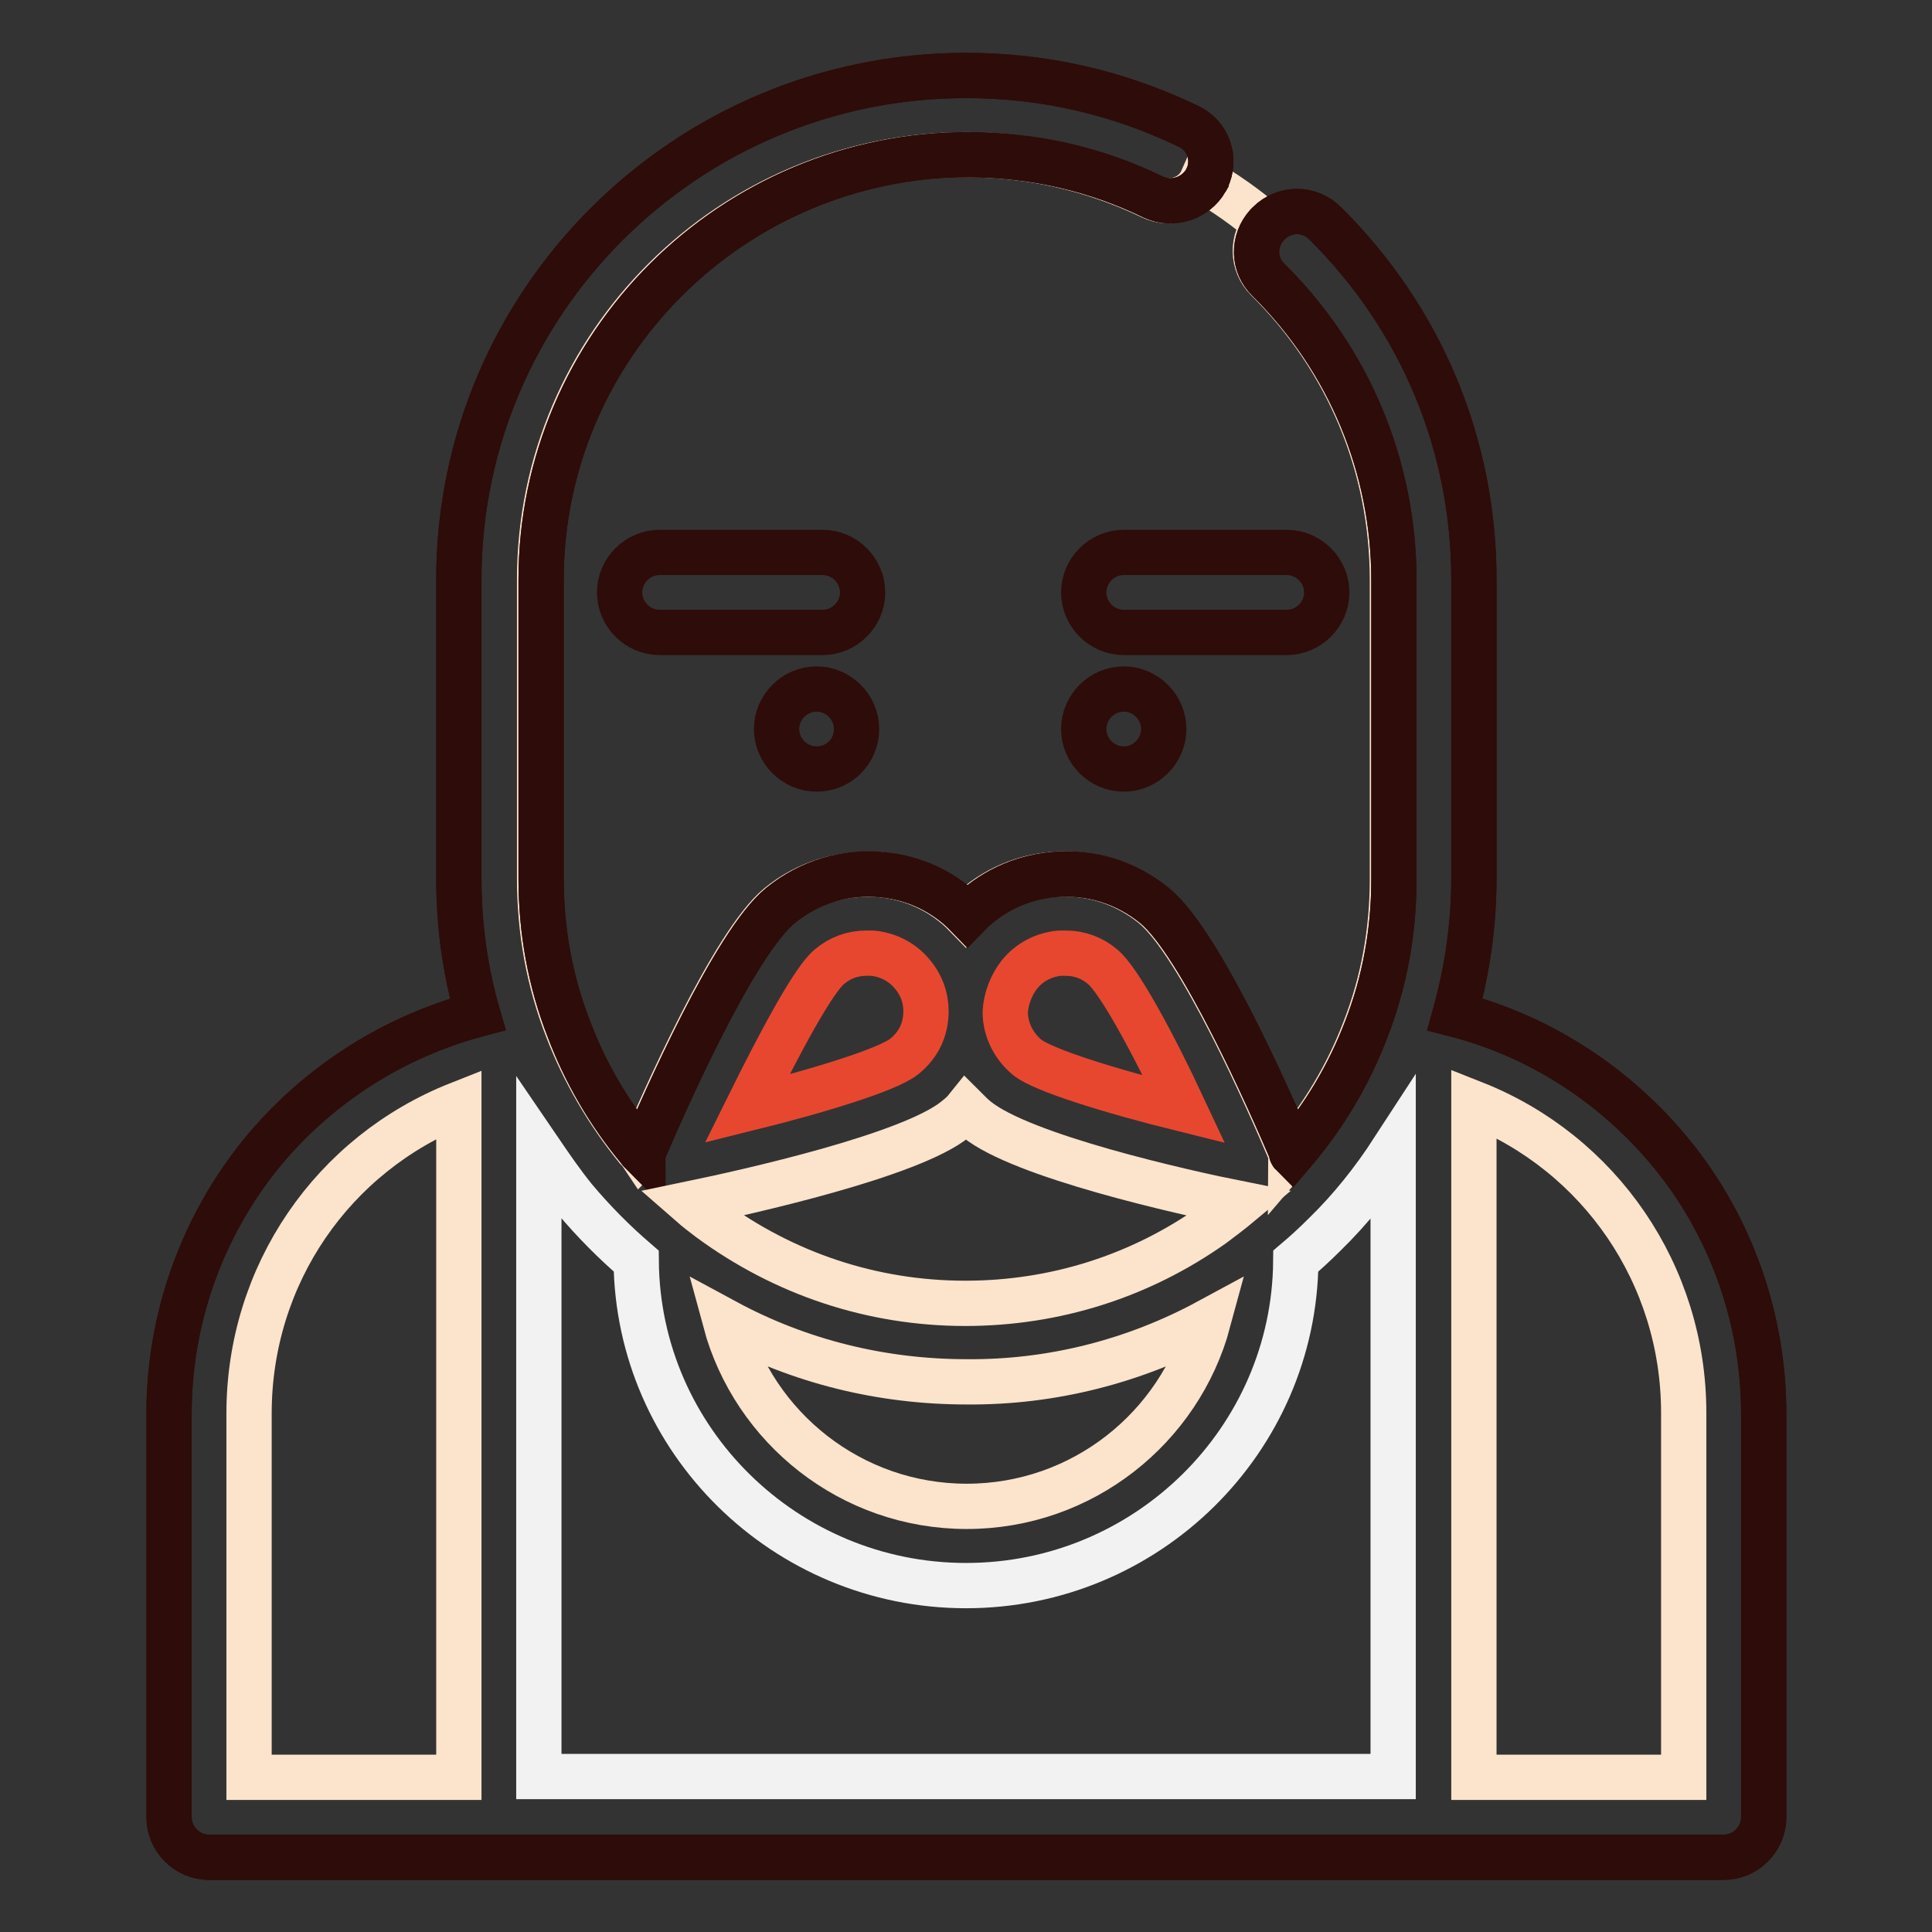
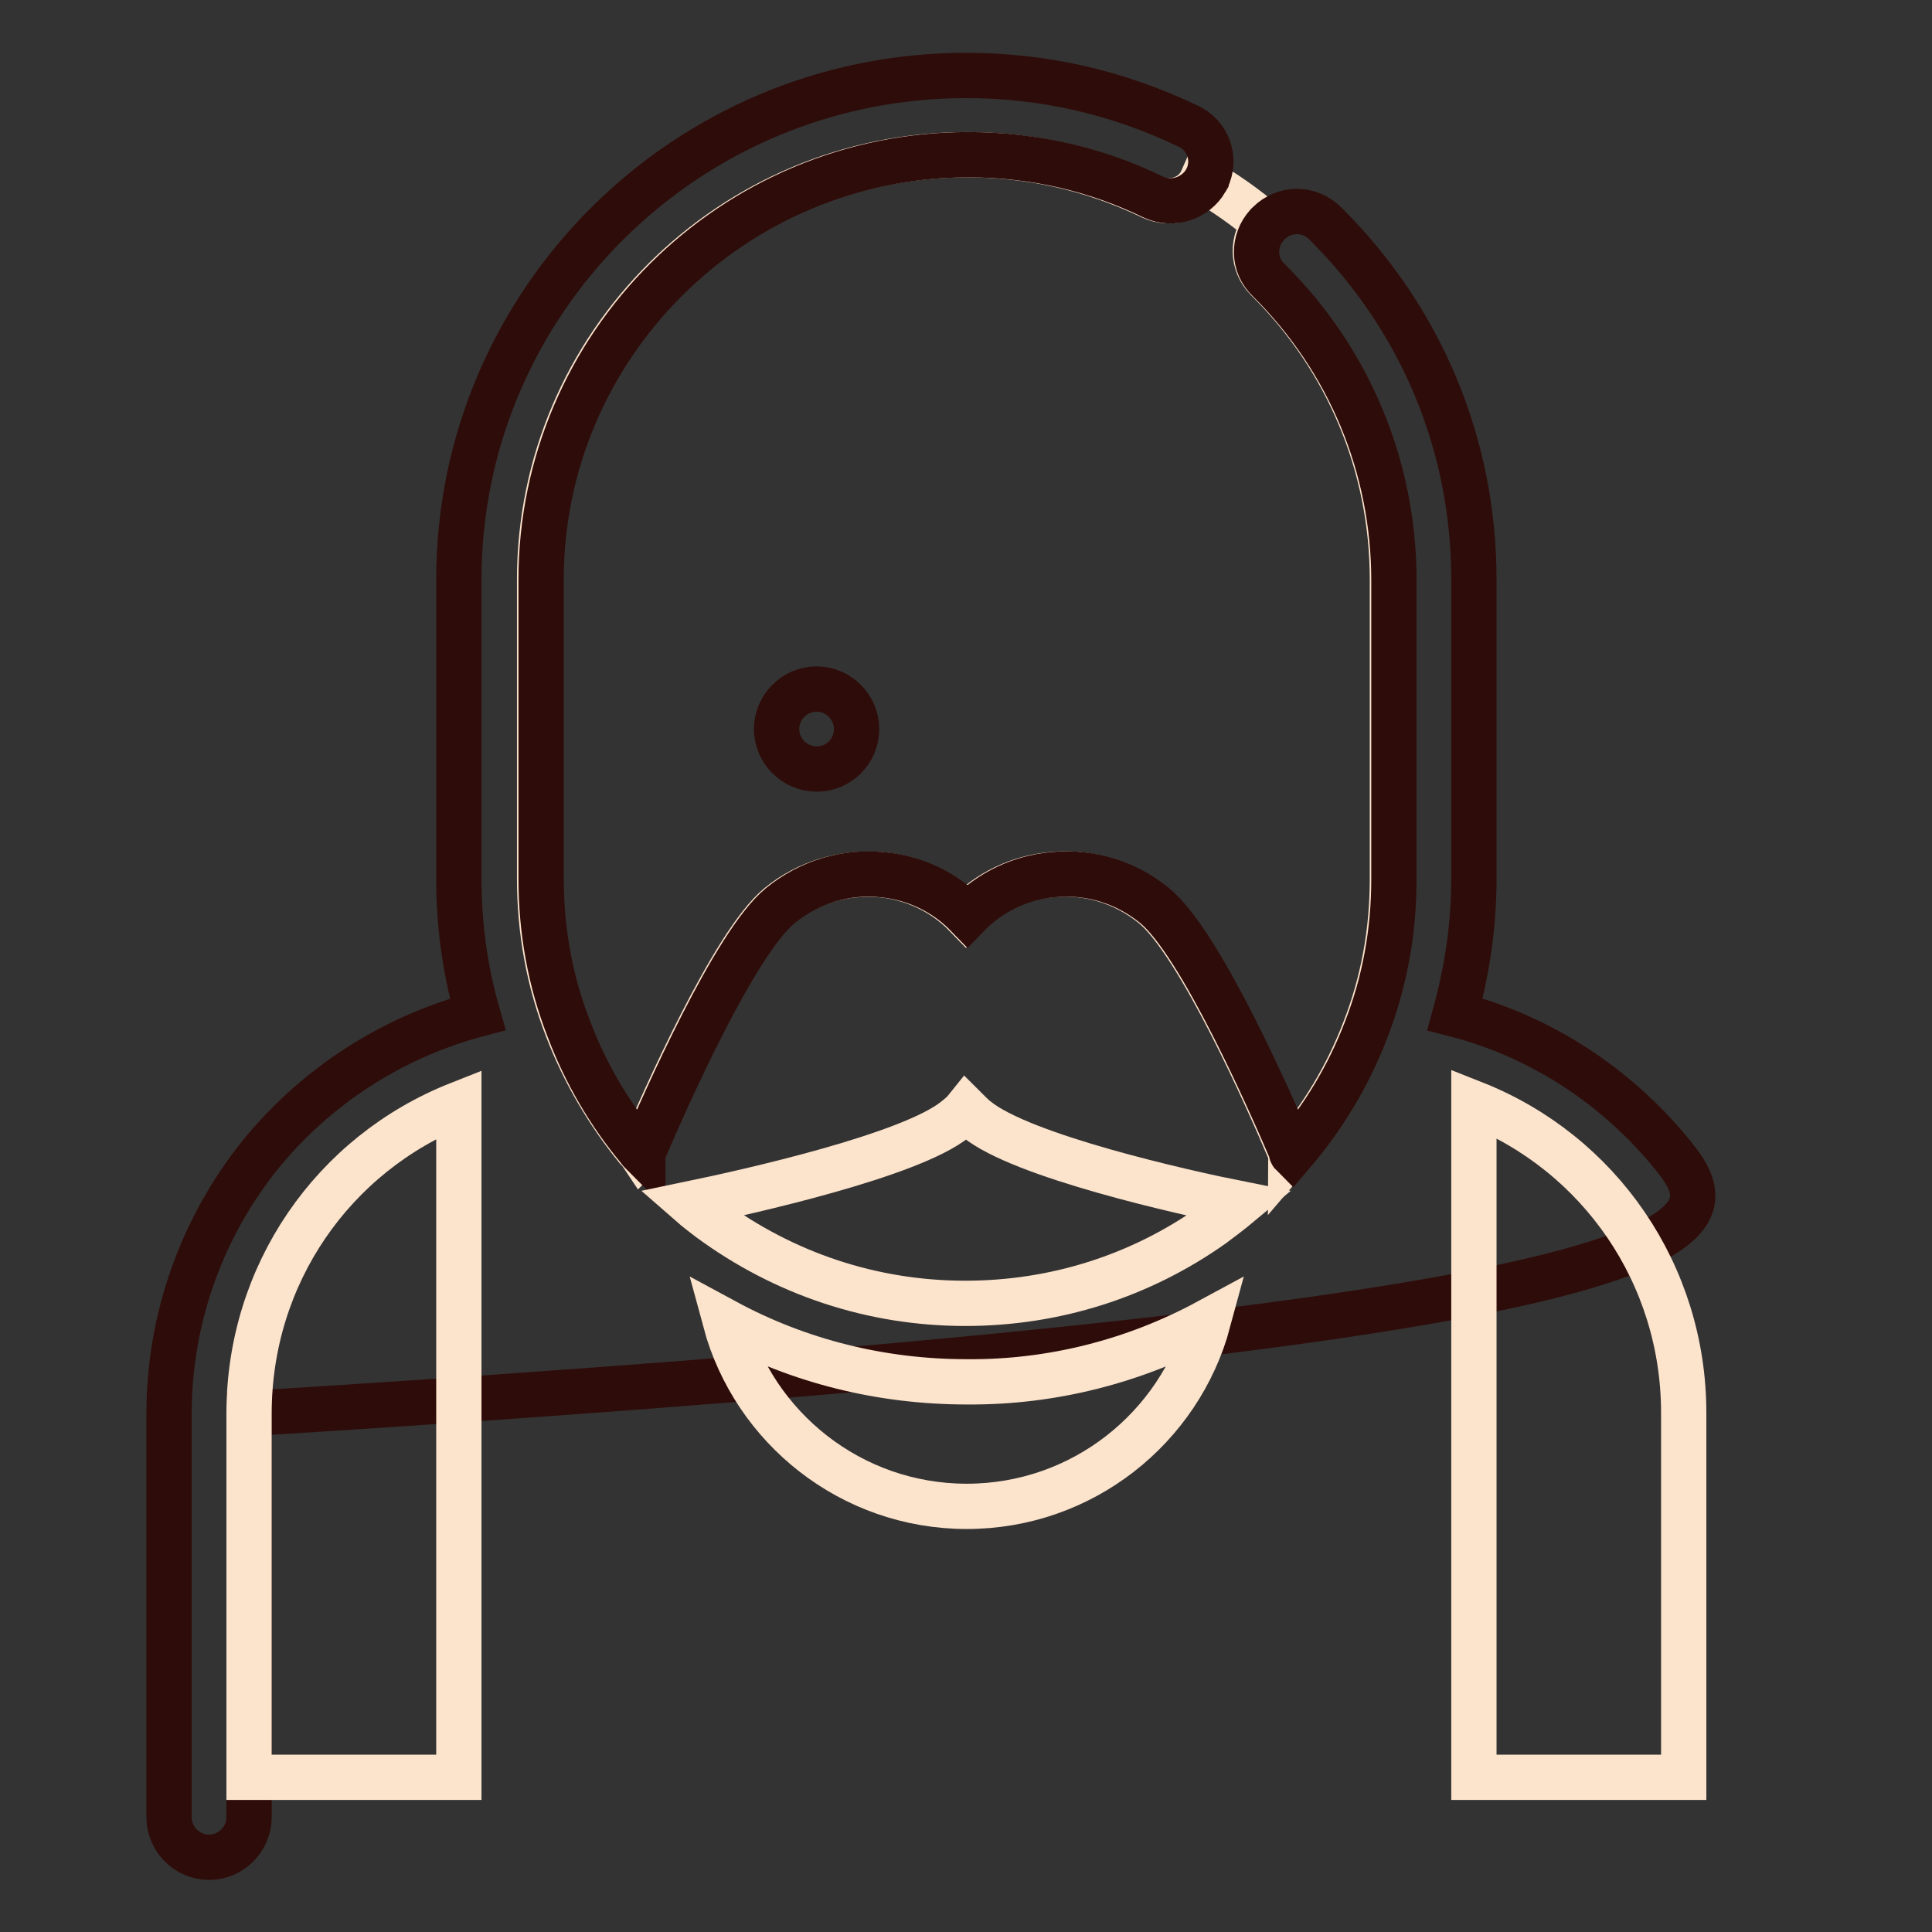
<svg xmlns="http://www.w3.org/2000/svg" version="1.1" x="0px" y="0px" viewBox="0 0 256 256" enable-background="new 0 0 256 256" xml:space="preserve">
  <rect x="0" y="0" width="256" height="256" fill="#333333" stroke="none" />
  <g>
    <path stroke-width="6" fill-opacity="0" stroke="#fce3cc" d="M152.6,26.1c-7.7-3.7-15.9-5.6-24.5-5.6c-31.2,0-56.6,25.2-56.6,56.3v39.6c0,6.9,1.2,13.6,3.7,20 c2.2,5.7,5.3,11,9.2,15.8c0.2,0.2,0.4,0.4,0.6,0.7c0.1-0.1,0.1-0.3,0.1-0.4c2.7-6.3,12-27.5,18.1-32.5c3.8-3.1,8.6-4.5,13.5-4.1 c4.3,0.4,8.3,2.3,11.3,5.4c3-3.1,7-5,11.3-5.4c4.9-0.5,9.7,1,13.5,4.1c6.1,5,15.4,26.1,18.1,32.5c0.1,0.1,0.1,0.3,0.1,0.4 c4.2-4.9,7.5-10.4,9.8-16.4c2.5-6.4,3.7-13.1,3.7-20V76.8c0-15-5.9-29.2-16.6-39.8c-2-2-2.1-5.2-0.2-7.3c-2.6-2.2-5.4-4.2-8.4-5.9 C158.2,26.3,155.2,27.3,152.6,26.1L152.6,26.1z" />
-     <path stroke-width="6" fill-opacity="0" stroke="#2e0c09" d="M221.6,153c-7.4-9.1-17.5-15.7-28.8-18.6c1.6-5.8,2.5-11.8,2.5-18V76.8c0-17.9-7-34.6-19.7-47.2 c-2.1-2.1-5.4-2.1-7.5,0l-0.2,0.2c-1.9,2.1-1.9,5.3,0.2,7.3c10.7,10.6,16.6,24.8,16.6,39.8v39.6c0,6.9-1.2,13.6-3.7,20 c-2.3,6-5.6,11.5-9.8,16.4c-0.1-0.1-0.1-0.3-0.1-0.4c-2.7-6.3-12-27.5-18.1-32.5c-3.8-3.1-8.6-4.6-13.5-4.1 c-4.3,0.4-8.3,2.3-11.3,5.4c-3-3.1-7-5-11.3-5.4c-4.9-0.5-9.7,1-13.5,4.1c-6.1,5-15.4,26.2-18.1,32.5c-0.1,0.1-0.1,0.3-0.1,0.4 c-0.2-0.2-0.4-0.4-0.6-0.7c-3.9-4.7-7-10-9.2-15.8c-2.5-6.4-3.7-13.1-3.7-20V76.8c0-31,25.4-56.3,56.6-56.3 c8.6,0,16.9,1.9,24.5,5.6c2.6,1.2,5.6,0.2,7-2.2c0-0.1,0.1-0.1,0.1-0.2c1.3-2.6,0.2-5.8-2.5-7C148,12.2,138.2,10,128,10 c-37.1,0-67.2,30-67.2,66.8v39.6c0,6.1,0.8,12.1,2.5,18c-11.3,3-21.4,9.5-28.8,18.6c-7.8,9.7-12.1,21.8-12.1,34.3v53.5 c0,2.9,2.4,5.3,5.3,5.3h200.7c2.9,0,5.3-2.4,5.3-5.3v-53.5C233.7,174.8,229.4,162.6,221.6,153L221.6,153z" />
-     <path stroke-width="6" fill-opacity="0" stroke="#2e0c09" d="M221.6,153c-7.4-9.1-17.5-15.7-28.8-18.6c1.6-5.8,2.5-11.8,2.5-18V76.8c0-17.9-7-34.6-19.7-47.2 c-2.1-2.1-5.4-2.1-7.5,0l-0.2,0.2c-1.9,2.1-1.9,5.3,0.2,7.3c10.7,10.6,16.6,24.8,16.6,39.8v39.6c0,6.9-1.2,13.6-3.7,20 c-2.3,6-5.6,11.5-9.8,16.4c-0.1-0.1-0.1-0.3-0.1-0.4c-2.7-6.3-12-27.5-18.1-32.5c-3.8-3.1-8.6-4.6-13.5-4.1 c-4.3,0.4-8.3,2.3-11.3,5.4c-3-3.1-7-5-11.3-5.4c-4.9-0.5-9.7,1-13.5,4.1c-6.1,5-15.4,26.2-18.1,32.5c-0.1,0.1-0.1,0.3-0.1,0.4 c-0.2-0.2-0.4-0.4-0.6-0.7c-3.9-4.7-7-10-9.2-15.8c-2.5-6.4-3.7-13.1-3.7-20V76.8c0-31,25.4-56.3,56.6-56.3 c8.6,0,16.9,1.9,24.5,5.6c2.6,1.2,5.6,0.2,7-2.2c0-0.1,0.1-0.1,0.1-0.2c1.3-2.6,0.2-5.8-2.5-7C148,12.2,138.2,10,128,10 c-37.1,0-67.2,30-67.2,66.8v39.6c0,6.1,0.8,12.1,2.5,18c-11.3,3-21.4,9.5-28.8,18.6c-7.8,9.7-12.1,21.8-12.1,34.3v53.5 c0,2.9,2.4,5.3,5.3,5.3h200.7c2.9,0,5.3-2.4,5.3-5.3v-53.5C233.7,174.8,229.4,162.6,221.6,153L221.6,153z" />
-     <path stroke-width="6" fill-opacity="0" stroke="#2e0c09" d="M148.9,101.9c-2.9,0-5.3-2.4-5.3-5.3c0-2.9,2.4-5.3,5.3-5.3c2.9,0,5.3,2.4,5.3,5.3 C154.2,99.5,151.8,101.9,148.9,101.9z" />
+     <path stroke-width="6" fill-opacity="0" stroke="#2e0c09" d="M221.6,153c-7.4-9.1-17.5-15.7-28.8-18.6c1.6-5.8,2.5-11.8,2.5-18V76.8c0-17.9-7-34.6-19.7-47.2 c-2.1-2.1-5.4-2.1-7.5,0l-0.2,0.2c-1.9,2.1-1.9,5.3,0.2,7.3c10.7,10.6,16.6,24.8,16.6,39.8v39.6c0,6.9-1.2,13.6-3.7,20 c-2.3,6-5.6,11.5-9.8,16.4c-0.1-0.1-0.1-0.3-0.1-0.4c-2.7-6.3-12-27.5-18.1-32.5c-3.8-3.1-8.6-4.6-13.5-4.1 c-4.3,0.4-8.3,2.3-11.3,5.4c-3-3.1-7-5-11.3-5.4c-4.9-0.5-9.7,1-13.5,4.1c-6.1,5-15.4,26.2-18.1,32.5c-0.1,0.1-0.1,0.3-0.1,0.4 c-0.2-0.2-0.4-0.4-0.6-0.7c-3.9-4.7-7-10-9.2-15.8c-2.5-6.4-3.7-13.1-3.7-20V76.8c0-31,25.4-56.3,56.6-56.3 c8.6,0,16.9,1.9,24.5,5.6c2.6,1.2,5.6,0.2,7-2.2c0-0.1,0.1-0.1,0.1-0.2c1.3-2.6,0.2-5.8-2.5-7C148,12.2,138.2,10,128,10 c-37.1,0-67.2,30-67.2,66.8v39.6c0,6.1,0.8,12.1,2.5,18c-11.3,3-21.4,9.5-28.8,18.6c-7.8,9.7-12.1,21.8-12.1,34.3v53.5 c0,2.9,2.4,5.3,5.3,5.3c2.9,0,5.3-2.4,5.3-5.3v-53.5C233.7,174.8,229.4,162.6,221.6,153L221.6,153z" />
    <path stroke-width="6" fill-opacity="0" stroke="#2e0c09" d="M108.2,101.9c-2.9,0-5.3-2.4-5.3-5.3c0-2.9,2.4-5.3,5.3-5.3c2.9,0,5.3,2.4,5.3,5.3 C113.5,99.5,111.2,101.9,108.2,101.9z" />
    <path stroke-width="6" fill-opacity="0" stroke="#fce3cc" d="M223.1,235.5h-27.8v-89.3c16.7,6.6,27.8,22.7,27.8,41V235.5L223.1,235.5z" />
-     <path stroke-width="6" fill-opacity="0" stroke="#f2f2f2" d="M84.3,167.1c0.2,23.8,19.8,43,43.7,43c24,0,43.5-19.3,43.7-43c1.3-1.1,2.6-2.3,3.8-3.5 c3.5-3.4,6.5-7.2,9.1-11.2v83H71.4v-83.1c1.5,2.2,3,4.4,4.7,6.5C78.7,161.9,81.4,164.6,84.3,167.1z" />
    <path stroke-width="6" fill-opacity="0" stroke="#fce3cc" d="M160.1,175.1c-3.8,14.1-16.7,24.5-32,24.5c-15.3,0-28.2-10.4-32-24.5c9.8,5.3,20.7,8,32,8 C139.3,183.2,150.3,180.4,160.1,175.1z M126.6,148.3c0.5-0.4,1-0.8,1.4-1.3c0.5,0.5,0.9,0.9,1.4,1.3c6,4.9,27.4,9.7,34.9,11.2 c-1.2,1-2.4,1.9-3.6,2.8c-9.6,6.8-20.9,10.4-32.8,10.4c-12.3,0-24-3.9-33.9-11.2c-0.8-0.6-1.7-1.3-2.5-2 C99.2,157.9,120.7,153.1,126.6,148.3L126.6,148.3z" />
-     <path stroke-width="6" fill-opacity="0" stroke="#e8472f" d="M135.1,129.1c1.3-1.6,3.2-2.6,5.3-2.8c0.3,0,0.5,0,0.8,0c1.8,0,3.5,0.6,4.9,1.8c2.1,1.7,6.6,9.9,10.8,18.9 c-9.7-2.4-18.7-5.2-20.8-6.9c-1.8-1.5-2.9-3.7-2.9-6C133.3,132.3,134,130.5,135.1,129.1L135.1,129.1z M109.9,128.1 c1.4-1.2,3.1-1.8,4.9-1.8c0.3,0,0.5,0,0.8,0c2.1,0.2,4,1.2,5.3,2.8c1.2,1.4,1.8,3.1,1.8,4.9c0,2.4-1,4.5-2.9,6 c-2.1,1.7-11.1,4.5-20.8,6.9C103.4,138,107.8,129.8,109.9,128.1L109.9,128.1z" />
    <path stroke-width="6" fill-opacity="0" stroke="#fce3cc" d="M33,187.3c0-18.4,11.1-34.4,27.8-41v89.2H33V187.3z" />
-     <path stroke-width="6" fill-opacity="0" stroke="#2e0c09" d="M109,73.2H87.4c-2.9,0-5.3,2.4-5.3,5.3c0,2.9,2.4,5.3,5.3,5.3H109c2.9,0,5.3-2.4,5.3-5.3 C114.3,75.6,111.9,73.2,109,73.2z M143.6,78.5c0,2.9,2.4,5.3,5.3,5.3h21.6c2.9,0,5.3-2.4,5.3-5.3c0-2.9-2.4-5.3-5.3-5.3h-21.6 C146,73.2,143.6,75.6,143.6,78.5z" />
  </g>
</svg>